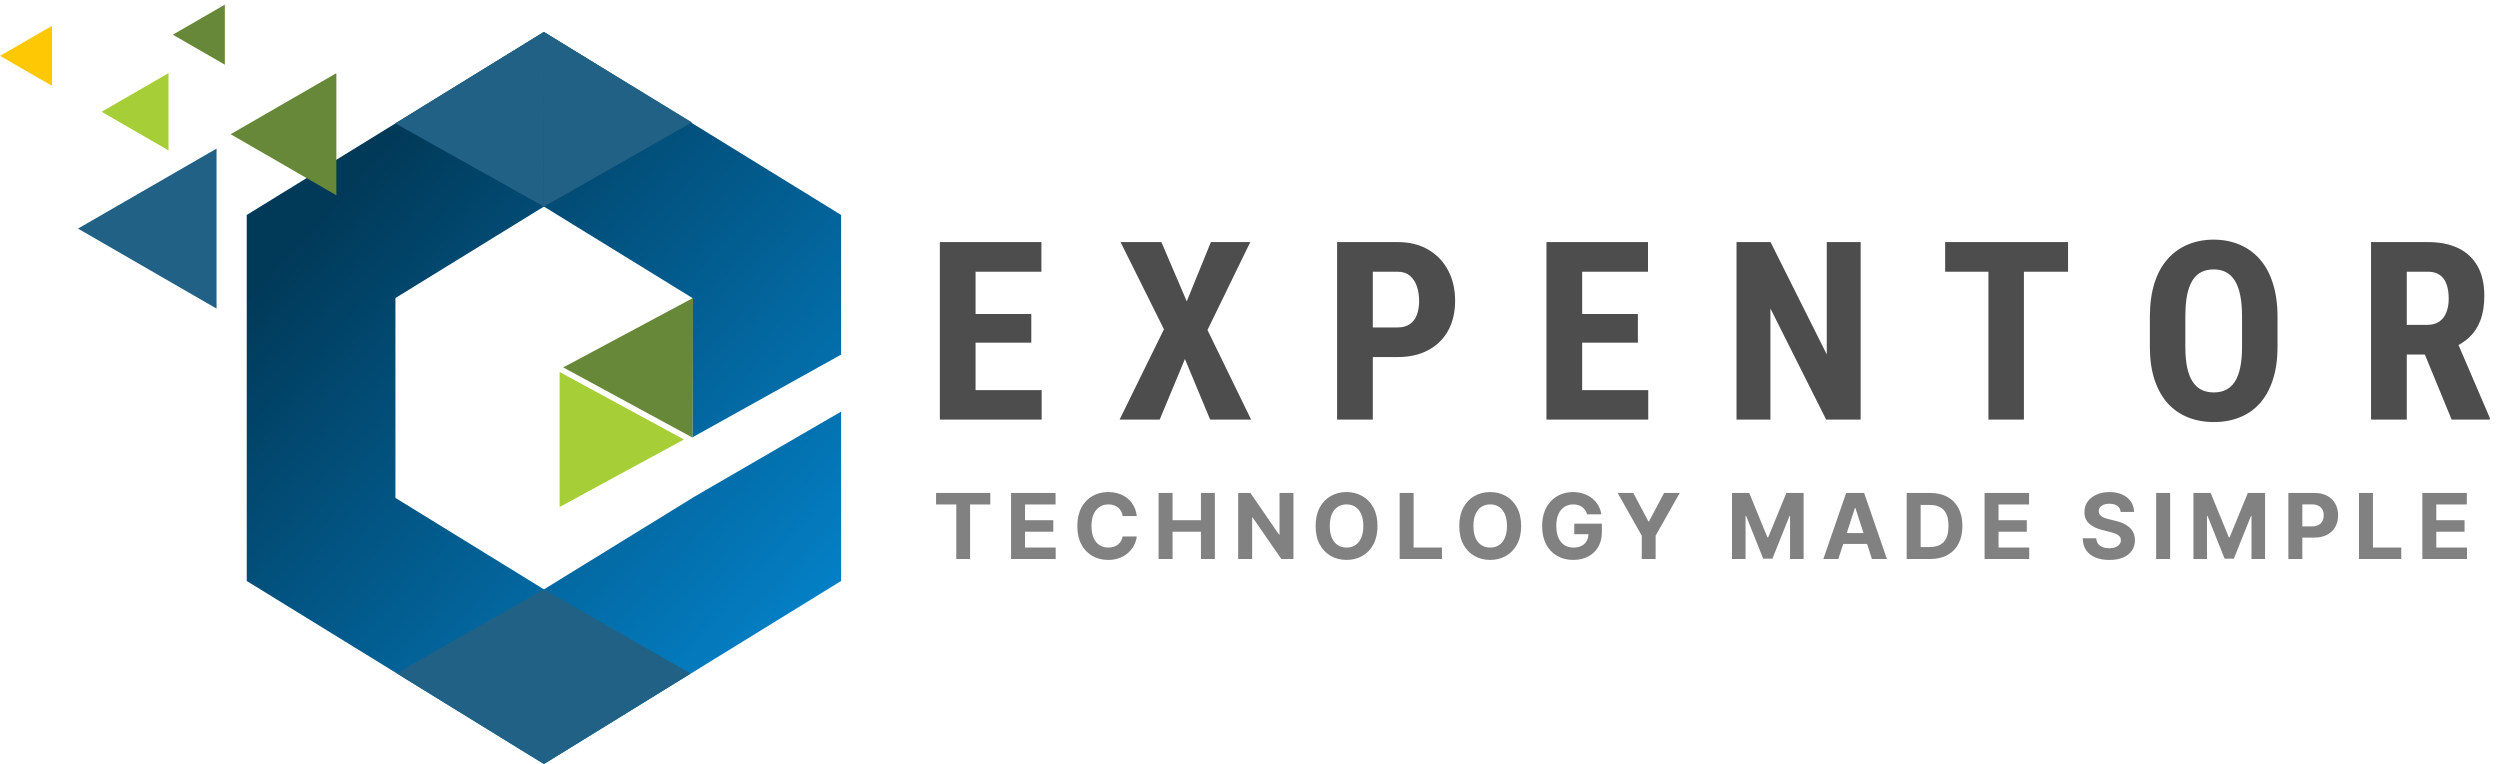
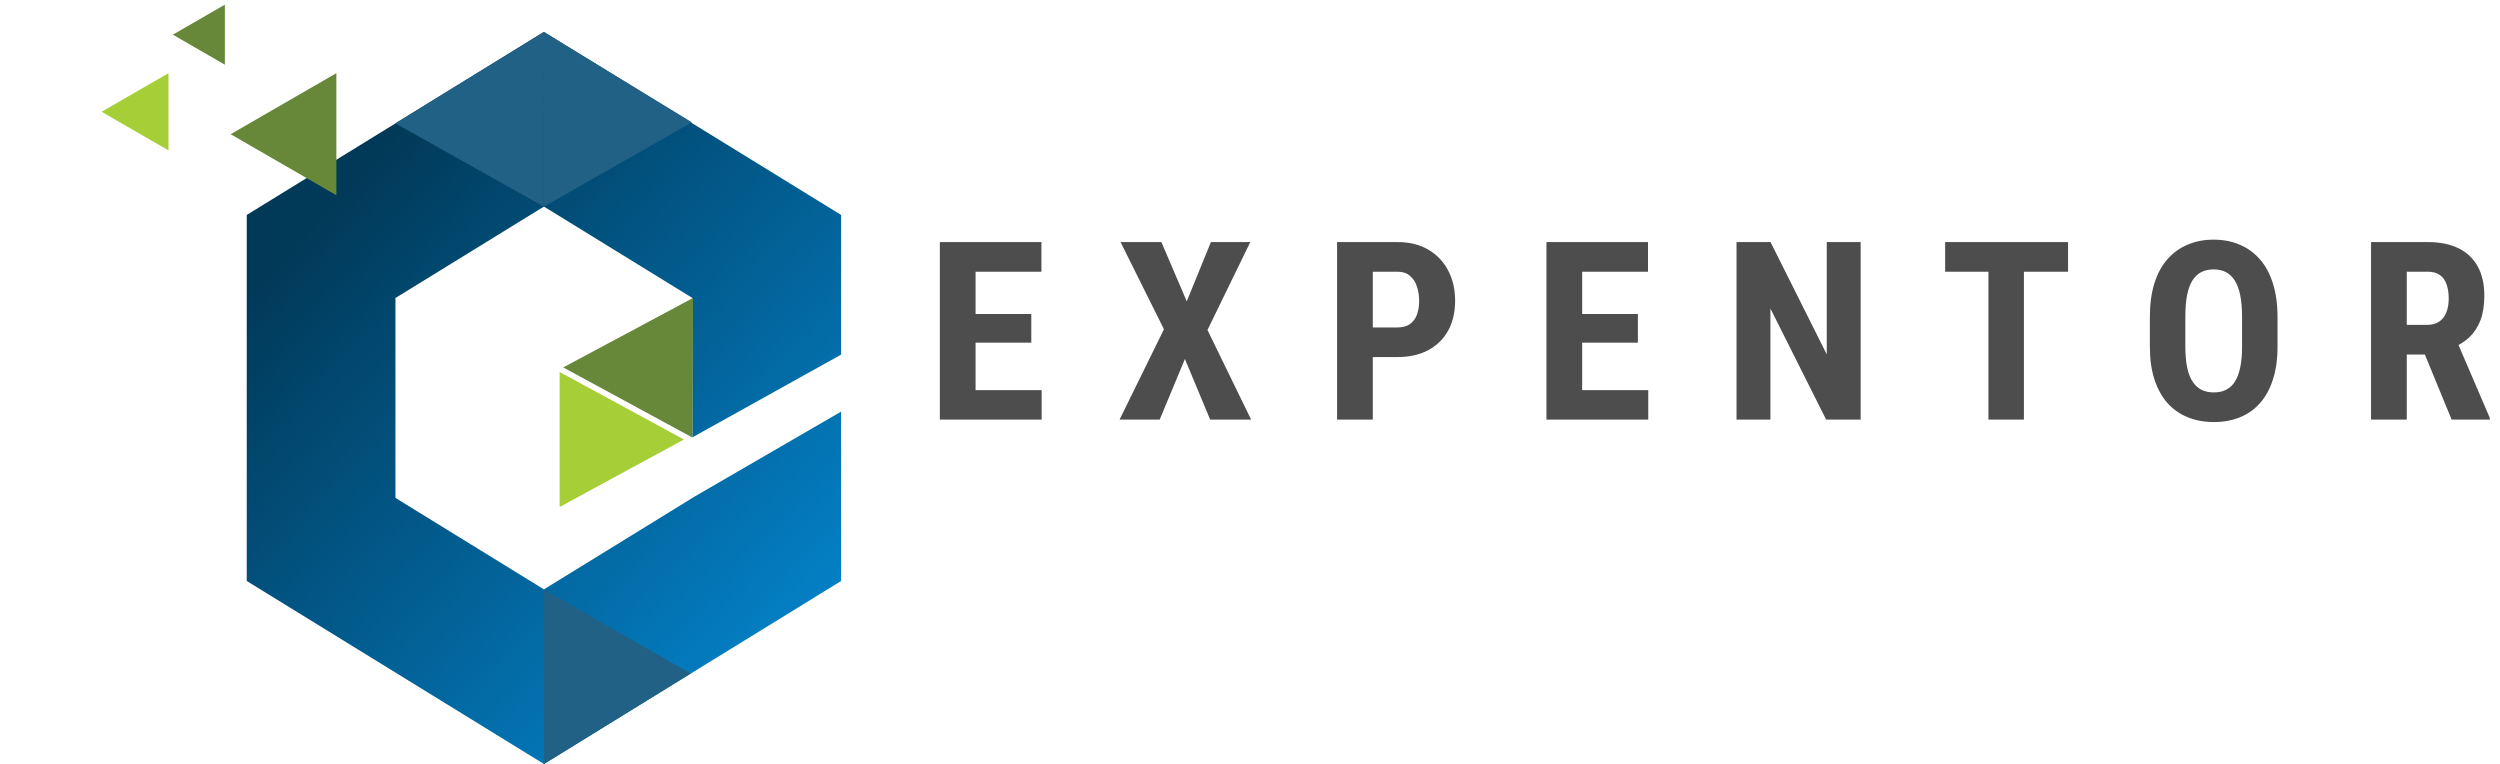
<svg xmlns="http://www.w3.org/2000/svg" width="710" height="217" viewBox="0 0 710 217" fill="none">
  <path d="M295.831 110.79V119.17H273.911V110.79H295.831ZM277.063 68.751V119.17H266.917V68.751H277.063ZM292.888 89.182V97.32H273.911V89.182H292.888ZM295.762 68.751V77.166H273.911V68.751H295.762ZM329.835 68.751L337.038 85.581L343.894 68.751H355.079L342.925 93.719L355.322 119.17H343.686L336.518 101.96L329.35 119.17H317.957L330.562 93.511L318.235 68.751H329.835ZM396.909 101.406H386.59V92.991H396.909C398.363 92.991 399.541 92.668 400.441 92.022C401.341 91.375 401.999 90.487 402.415 89.355C402.83 88.201 403.038 86.908 403.038 85.477C403.038 84.022 402.83 82.66 402.415 81.391C401.999 80.121 401.341 79.105 400.441 78.343C399.541 77.558 398.363 77.166 396.909 77.166H389.879V119.17H379.733V68.751H396.909C400.303 68.751 403.211 69.467 405.635 70.898C408.082 72.33 409.964 74.303 411.28 76.82C412.596 79.313 413.254 82.176 413.254 85.408C413.254 88.663 412.596 91.491 411.28 93.892C409.964 96.269 408.082 98.116 405.635 99.432C403.211 100.748 400.303 101.406 396.909 101.406ZM468.104 110.79V119.17H446.184V110.79H468.104ZM449.335 68.751V119.17H439.189V68.751H449.335ZM465.16 89.182V97.32H446.184V89.182H465.16ZM468.034 68.751V77.166H446.184V68.751H468.034ZM528.425 68.751V119.17H518.625L502.8 87.624V119.17H493.173V68.751H502.835L518.798 100.644V68.751H528.425ZM574.791 68.751V119.17H564.714V68.751H574.791ZM587.327 68.751V77.166H552.421V68.751H587.327ZM646.817 90.048V98.463C646.817 102.018 646.378 105.134 645.501 107.812C644.647 110.467 643.424 112.695 641.831 114.496C640.261 116.273 638.356 117.612 636.117 118.512C633.901 119.413 631.442 119.863 628.741 119.863C626.04 119.863 623.57 119.413 621.331 118.512C619.114 117.612 617.198 116.273 615.582 114.496C613.989 112.695 612.754 110.467 611.877 107.812C611 105.134 610.561 102.018 610.561 98.463V90.048C610.561 86.4 610.988 83.215 611.842 80.49C612.697 77.743 613.932 75.458 615.548 73.634C617.164 71.787 619.08 70.402 621.296 69.479C623.512 68.532 625.971 68.059 628.672 68.059C631.373 68.059 633.831 68.532 636.048 69.479C638.264 70.402 640.18 71.787 641.796 73.634C643.412 75.458 644.647 77.743 645.501 80.49C646.378 83.215 646.817 86.4 646.817 90.048ZM636.74 98.463V89.979C636.74 87.578 636.567 85.535 636.221 83.849C635.875 82.141 635.355 80.744 634.663 79.659C633.97 78.574 633.127 77.778 632.135 77.27C631.142 76.762 629.988 76.508 628.672 76.508C627.356 76.508 626.19 76.762 625.174 77.27C624.182 77.778 623.339 78.574 622.646 79.659C621.977 80.744 621.469 82.141 621.123 83.849C620.8 85.535 620.638 87.578 620.638 89.979V98.463C620.638 100.771 620.811 102.745 621.157 104.384C621.504 106.023 622.023 107.362 622.716 108.401C623.408 109.44 624.251 110.213 625.244 110.721C626.259 111.206 627.425 111.448 628.741 111.448C630.034 111.448 631.177 111.206 632.169 110.721C633.185 110.213 634.028 109.44 634.697 108.401C635.367 107.362 635.875 106.023 636.221 104.384C636.567 102.745 636.74 100.771 636.74 98.463ZM673.376 68.751H689.547C692.918 68.751 695.792 69.329 698.17 70.483C700.548 71.637 702.371 73.345 703.641 75.608C704.911 77.87 705.546 80.664 705.546 83.988C705.546 86.712 705.176 89.044 704.437 90.983C703.699 92.899 702.648 94.503 701.286 95.796C699.924 97.066 698.297 98.082 696.404 98.844L693.322 100.679H680.198L680.163 92.264H689.27C690.655 92.264 691.798 91.964 692.698 91.364C693.622 90.74 694.303 89.875 694.742 88.767C695.203 87.635 695.434 86.32 695.434 84.819C695.434 83.226 695.226 81.864 694.811 80.733C694.418 79.579 693.783 78.701 692.906 78.101C692.052 77.478 690.932 77.166 689.547 77.166H683.522V119.17H673.376V68.751ZM696.265 119.17L687.019 96.697L697.65 96.662L707.104 118.686V119.17H696.265Z" fill="#4D4D4D" />
-   <path d="M265.842 143.27V139.999H281.25V143.27H275.506V158.761H271.586V143.27H265.842ZM287.142 158.761V139.999H299.784V143.27H291.108V147.74H299.133V151.011H291.108V155.49H299.82V158.761H287.142ZM322.845 146.568H318.832C318.759 146.049 318.61 145.587 318.384 145.184C318.158 144.775 317.867 144.427 317.513 144.14C317.159 143.853 316.75 143.633 316.286 143.48C315.828 143.328 315.33 143.251 314.792 143.251C313.821 143.251 312.976 143.493 312.255 143.975C311.534 144.451 310.975 145.148 310.578 146.064C310.181 146.974 309.983 148.079 309.983 149.38C309.983 150.718 310.181 151.841 310.578 152.751C310.981 153.661 311.543 154.348 312.264 154.813C312.985 155.277 313.818 155.509 314.765 155.509C315.296 155.509 315.788 155.439 316.24 155.298C316.698 155.158 317.104 154.953 317.458 154.684C317.813 154.409 318.106 154.077 318.338 153.686C318.576 153.295 318.741 152.849 318.832 152.348L322.845 152.367C322.741 153.228 322.482 154.058 322.066 154.858C321.657 155.652 321.104 156.364 320.408 156.993C319.718 157.616 318.894 158.11 317.935 158.477C316.982 158.837 315.904 159.017 314.701 159.017C313.027 159.017 311.531 158.639 310.212 157.881C308.899 157.124 307.861 156.028 307.097 154.593C306.34 153.157 305.961 151.42 305.961 149.38C305.961 147.334 306.346 145.594 307.116 144.158C307.885 142.723 308.929 141.63 310.249 140.879C311.568 140.121 313.052 139.743 314.701 139.743C315.788 139.743 316.796 139.895 317.724 140.201C318.658 140.506 319.486 140.952 320.207 141.538C320.927 142.118 321.514 142.83 321.965 143.673C322.424 144.516 322.717 145.481 322.845 146.568ZM329.043 158.761V139.999H333.01V147.74H341.062V139.999H345.02V158.761H341.062V151.011H333.01V158.761H329.043ZM367.337 139.999V158.761H363.91L355.748 146.952H355.611V158.761H351.644V139.999H355.125L363.223 151.799H363.388V139.999H367.337ZM391.209 149.38C391.209 151.426 390.821 153.167 390.045 154.602C389.276 156.037 388.225 157.133 386.894 157.891C385.568 158.642 384.078 159.017 382.423 159.017C380.756 159.017 379.26 158.639 377.934 157.881C376.609 157.124 375.562 156.028 374.792 154.593C374.023 153.157 373.638 151.42 373.638 149.38C373.638 147.334 374.023 145.594 374.792 144.158C375.562 142.723 376.609 141.63 377.934 140.879C379.26 140.121 380.756 139.743 382.423 139.743C384.078 139.743 385.568 140.121 386.894 140.879C388.225 141.63 389.276 142.723 390.045 144.158C390.821 145.594 391.209 147.334 391.209 149.38ZM387.187 149.38C387.187 148.055 386.988 146.937 386.591 146.027C386.201 145.117 385.648 144.427 384.933 143.957C384.219 143.487 383.382 143.251 382.423 143.251C381.464 143.251 380.628 143.487 379.913 143.957C379.199 144.427 378.643 145.117 378.246 146.027C377.855 146.937 377.66 148.055 377.66 149.38C377.66 150.705 377.855 151.823 378.246 152.733C378.643 153.643 379.199 154.333 379.913 154.803C380.628 155.274 381.464 155.509 382.423 155.509C383.382 155.509 384.219 155.274 384.933 154.803C385.648 154.333 386.201 153.643 386.591 152.733C386.988 151.823 387.187 150.705 387.187 149.38ZM397.501 158.761V139.999H401.467V155.49H409.511V158.761H397.501ZM432.002 149.38C432.002 151.426 431.614 153.167 430.838 154.602C430.069 156.037 429.018 157.133 427.687 157.891C426.361 158.642 424.871 159.017 423.216 159.017C421.549 159.017 420.053 158.639 418.727 157.881C417.402 157.124 416.355 156.028 415.585 154.593C414.816 153.157 414.431 151.42 414.431 149.38C414.431 147.334 414.816 145.594 415.585 144.158C416.355 142.723 417.402 141.63 418.727 140.879C420.053 140.121 421.549 139.743 423.216 139.743C424.871 139.743 426.361 140.121 427.687 140.879C429.018 141.63 430.069 142.723 430.838 144.158C431.614 145.594 432.002 147.334 432.002 149.38ZM427.98 149.38C427.98 148.055 427.781 146.937 427.384 146.027C426.994 145.117 426.441 144.427 425.726 143.957C425.012 143.487 424.175 143.251 423.216 143.251C422.257 143.251 421.421 143.487 420.706 143.957C419.992 144.427 419.436 145.117 419.039 146.027C418.648 146.937 418.452 148.055 418.452 149.38C418.452 150.705 418.648 151.823 419.039 152.733C419.436 153.643 419.992 154.333 420.706 154.803C421.421 155.274 422.257 155.509 423.216 155.509C424.175 155.509 425.012 155.274 425.726 154.803C426.441 154.333 426.994 153.643 427.384 152.733C427.781 151.823 427.98 150.705 427.98 149.38ZM450.734 146.064C450.606 145.618 450.426 145.224 450.194 144.882C449.962 144.534 449.678 144.241 449.342 144.003C449.012 143.758 448.633 143.572 448.206 143.444C447.784 143.316 447.317 143.251 446.804 143.251C445.845 143.251 445.002 143.49 444.276 143.966C443.555 144.442 442.993 145.136 442.59 146.045C442.187 146.949 441.985 148.055 441.985 149.362C441.985 150.669 442.184 151.78 442.581 152.696C442.978 153.612 443.54 154.312 444.267 154.794C444.993 155.271 445.851 155.509 446.841 155.509C447.739 155.509 448.505 155.35 449.14 155.032C449.781 154.709 450.27 154.254 450.606 153.667C450.948 153.081 451.119 152.388 451.119 151.588L451.925 151.707H447.088V148.721H454.939V151.084C454.939 152.733 454.591 154.15 453.895 155.335C453.199 156.513 452.24 157.423 451.018 158.065C449.797 158.7 448.398 159.017 446.822 159.017C445.064 159.017 443.518 158.63 442.187 157.854C440.856 157.072 439.817 155.964 439.072 154.529C438.333 153.087 437.964 151.377 437.964 149.398C437.964 147.878 438.184 146.522 438.623 145.331C439.069 144.134 439.692 143.12 440.492 142.29C441.292 141.459 442.224 140.827 443.286 140.393C444.349 139.96 445.5 139.743 446.74 139.743C447.803 139.743 448.792 139.898 449.708 140.21C450.624 140.515 451.437 140.949 452.145 141.511C452.86 142.073 453.443 142.741 453.895 143.517C454.347 144.287 454.637 145.136 454.765 146.064H450.734ZM459.417 139.999H463.86L468.138 148.079H468.322L472.6 139.999H477.043L470.2 152.128V158.761H466.26V152.128L459.417 139.999ZM491.887 139.999H496.779L501.946 152.605H502.166L507.333 139.999H512.225V158.761H508.377V146.549H508.221L503.366 158.669H500.746L495.891 146.504H495.735V158.761H491.887V139.999ZM522.08 158.761H517.83L524.307 139.999H529.418L535.886 158.761H531.635L526.936 144.287H526.789L522.08 158.761ZM521.815 151.386H531.855V154.483H521.815V151.386ZM548.149 158.761H541.498V139.999H548.204C550.091 139.999 551.715 140.375 553.077 141.126C554.439 141.871 555.487 142.943 556.22 144.342C556.959 145.74 557.328 147.414 557.328 149.362C557.328 151.316 556.959 152.996 556.22 154.4C555.487 155.805 554.433 156.883 553.059 157.634C551.691 158.385 550.054 158.761 548.149 158.761ZM545.465 155.362H547.984C549.156 155.362 550.143 155.155 550.943 154.739C551.749 154.318 552.354 153.667 552.757 152.788C553.166 151.902 553.371 150.76 553.371 149.362C553.371 147.975 553.166 146.843 552.757 145.963C552.354 145.084 551.752 144.436 550.952 144.021C550.152 143.606 549.166 143.398 547.993 143.398H545.465V155.362ZM563.62 158.761V139.999H576.262V143.27H567.587V147.74H575.612V151.011H567.587V155.49H576.299V158.761H563.62ZM602.272 145.395C602.198 144.656 601.884 144.082 601.328 143.673C600.772 143.264 600.018 143.059 599.065 143.059C598.418 143.059 597.871 143.151 597.426 143.334C596.98 143.511 596.638 143.758 596.4 144.076C596.167 144.393 596.051 144.754 596.051 145.157C596.039 145.493 596.109 145.786 596.262 146.036C596.421 146.287 596.638 146.504 596.913 146.687C597.187 146.864 597.505 147.02 597.865 147.154C598.226 147.282 598.61 147.392 599.02 147.484L600.705 147.887C601.524 148.07 602.275 148.314 602.959 148.62C603.643 148.925 604.235 149.301 604.736 149.747C605.237 150.192 605.625 150.718 605.899 151.322C606.18 151.927 606.324 152.62 606.33 153.402C606.324 154.55 606.031 155.545 605.451 156.388C604.876 157.225 604.046 157.875 602.959 158.34C601.878 158.798 600.574 159.027 599.047 159.027C597.532 159.027 596.213 158.795 595.089 158.33C593.972 157.866 593.099 157.179 592.469 156.269C591.847 155.353 591.52 154.22 591.489 152.87H595.328C595.37 153.499 595.551 154.025 595.868 154.446C596.192 154.861 596.622 155.176 597.16 155.39C597.703 155.597 598.317 155.701 599.001 155.701C599.673 155.701 600.256 155.603 600.751 155.408C601.252 155.213 601.64 154.941 601.914 154.593C602.189 154.245 602.327 153.845 602.327 153.393C602.327 152.971 602.201 152.617 601.951 152.33C601.707 152.043 601.346 151.799 600.87 151.597C600.4 151.396 599.823 151.212 599.139 151.047L597.096 150.534C595.514 150.15 594.265 149.548 593.349 148.73C592.433 147.911 591.978 146.809 591.984 145.423C591.978 144.287 592.28 143.294 592.891 142.445C593.508 141.596 594.354 140.934 595.428 140.457C596.503 139.981 597.725 139.743 599.093 139.743C600.485 139.743 601.701 139.981 602.739 140.457C603.783 140.934 604.596 141.596 605.176 142.445C605.756 143.294 606.055 144.277 606.073 145.395H602.272ZM616.318 139.999V158.761H612.352V139.999H616.318ZM622.936 139.999H627.828L632.994 152.605H633.214L638.381 139.999H643.273V158.761H639.425V146.549H639.27L634.414 158.669H631.794L626.939 146.504H626.783V158.761H622.936V139.999ZM649.895 158.761V139.999H657.297C658.72 139.999 659.932 140.271 660.934 140.815C661.935 141.352 662.699 142.1 663.224 143.059C663.755 144.012 664.021 145.111 664.021 146.357C664.021 147.603 663.752 148.702 663.215 149.655C662.677 150.608 661.899 151.35 660.879 151.881C659.865 152.412 658.637 152.678 657.196 152.678H652.478V149.499H656.555C657.318 149.499 657.947 149.368 658.442 149.105C658.943 148.837 659.315 148.467 659.56 147.997C659.81 147.52 659.935 146.974 659.935 146.357C659.935 145.734 659.81 145.19 659.56 144.726C659.315 144.256 658.943 143.893 658.442 143.636C657.941 143.374 657.306 143.242 656.537 143.242H653.862V158.761H649.895ZM669.951 158.761V139.999H673.918V155.49H681.961V158.761H669.951ZM687.942 158.761V139.999H700.584V143.27H691.909V147.74H699.934V151.011H691.909V155.49H700.621V158.761H687.942Z" fill="#818181" />
  <path d="M112.306 84.634L154.475 58.665L196.644 84.634V124.203L238.875 100.709V61.044L154.475 9.068L70.075 61.044V164.998L154.475 216.975L238.875 164.998V116.895L196.644 141.383V141.409L154.475 167.378L112.306 141.409V84.634Z" fill="url(#paint0_linear_2585_17)" />
  <path d="M196.13 191.29L154.412 167.372L154.462 217L196.13 191.29Z" fill="#216185" />
  <path d="M196.5 34.741L154.462 9.088L154.462 58.684L196.5 34.741Z" fill="#216185" />
-   <path d="M112.62 191.197L154.491 167.373L154.462 216.987L112.62 191.197Z" fill="#216185" />
  <path d="M112.269 35.031L154.491 9.043L154.462 58.686L112.269 35.031Z" fill="#216185" />
  <path d="M65.495 38.117L95.531 20.776L95.531 55.458L65.495 38.117Z" fill="#678839" />
-   <path d="M22.149 64.922L61.501 42.202L61.501 87.642L22.149 64.922Z" fill="#216185" />
  <path d="M28.852 31.745L47.851 20.777L47.851 42.715L28.852 31.745Z" fill="#A6CE37" />
  <path d="M49.085 9.848L63.858 1.319L63.858 18.377L49.085 9.848Z" fill="#678839" />
-   <path d="M-4.30486e-07 15.865L14.773 7.336L14.773 24.394L-4.30486e-07 15.865Z" fill="#FEC805" />
  <path d="M194.236 124.815L158.935 105.647L158.935 143.983L194.236 124.815Z" fill="#A6CE37" />
  <path d="M159.96 104.344L196.82 84.622L196.649 124.266L159.96 104.344Z" fill="#678839" />
  <defs>
    <linearGradient id="paint0_linear_2585_17" x1="93.57" y1="56.669" x2="236.66" y2="187.814" gradientUnits="userSpaceOnUse">
      <stop stop-color="#013958" />
      <stop offset="1" stop-color="#0485CE" />
    </linearGradient>
  </defs>
</svg>